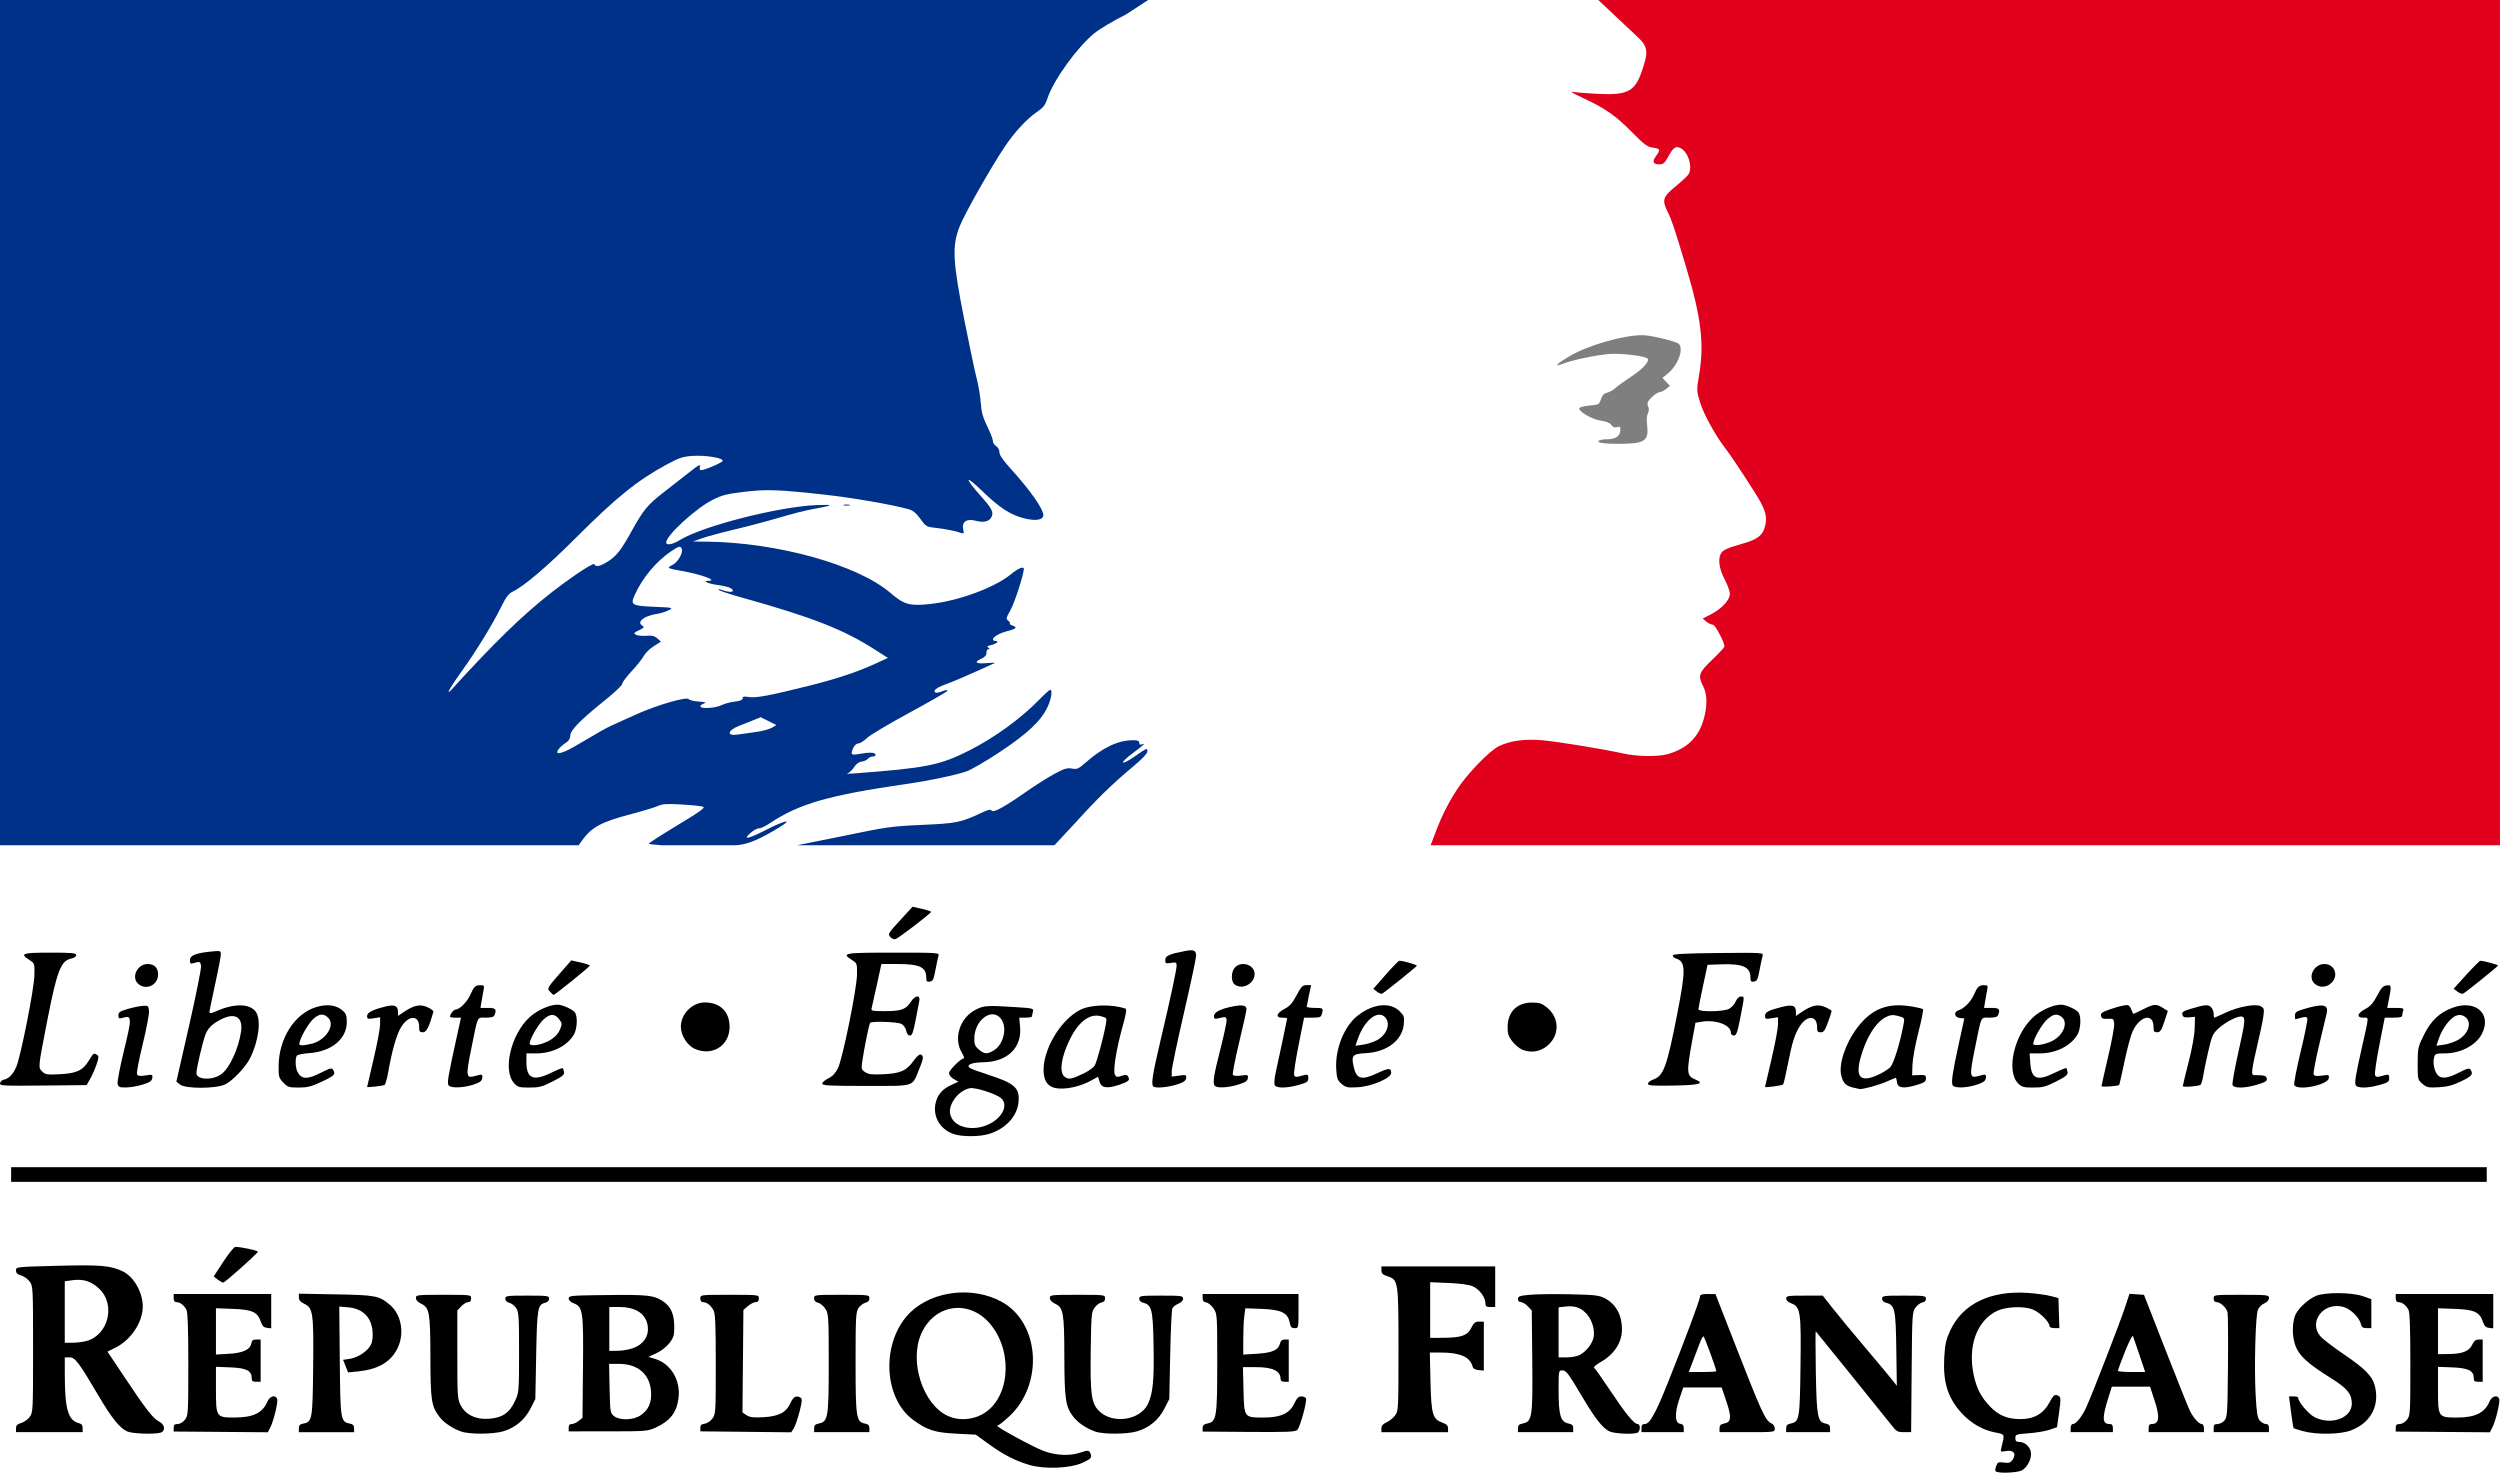
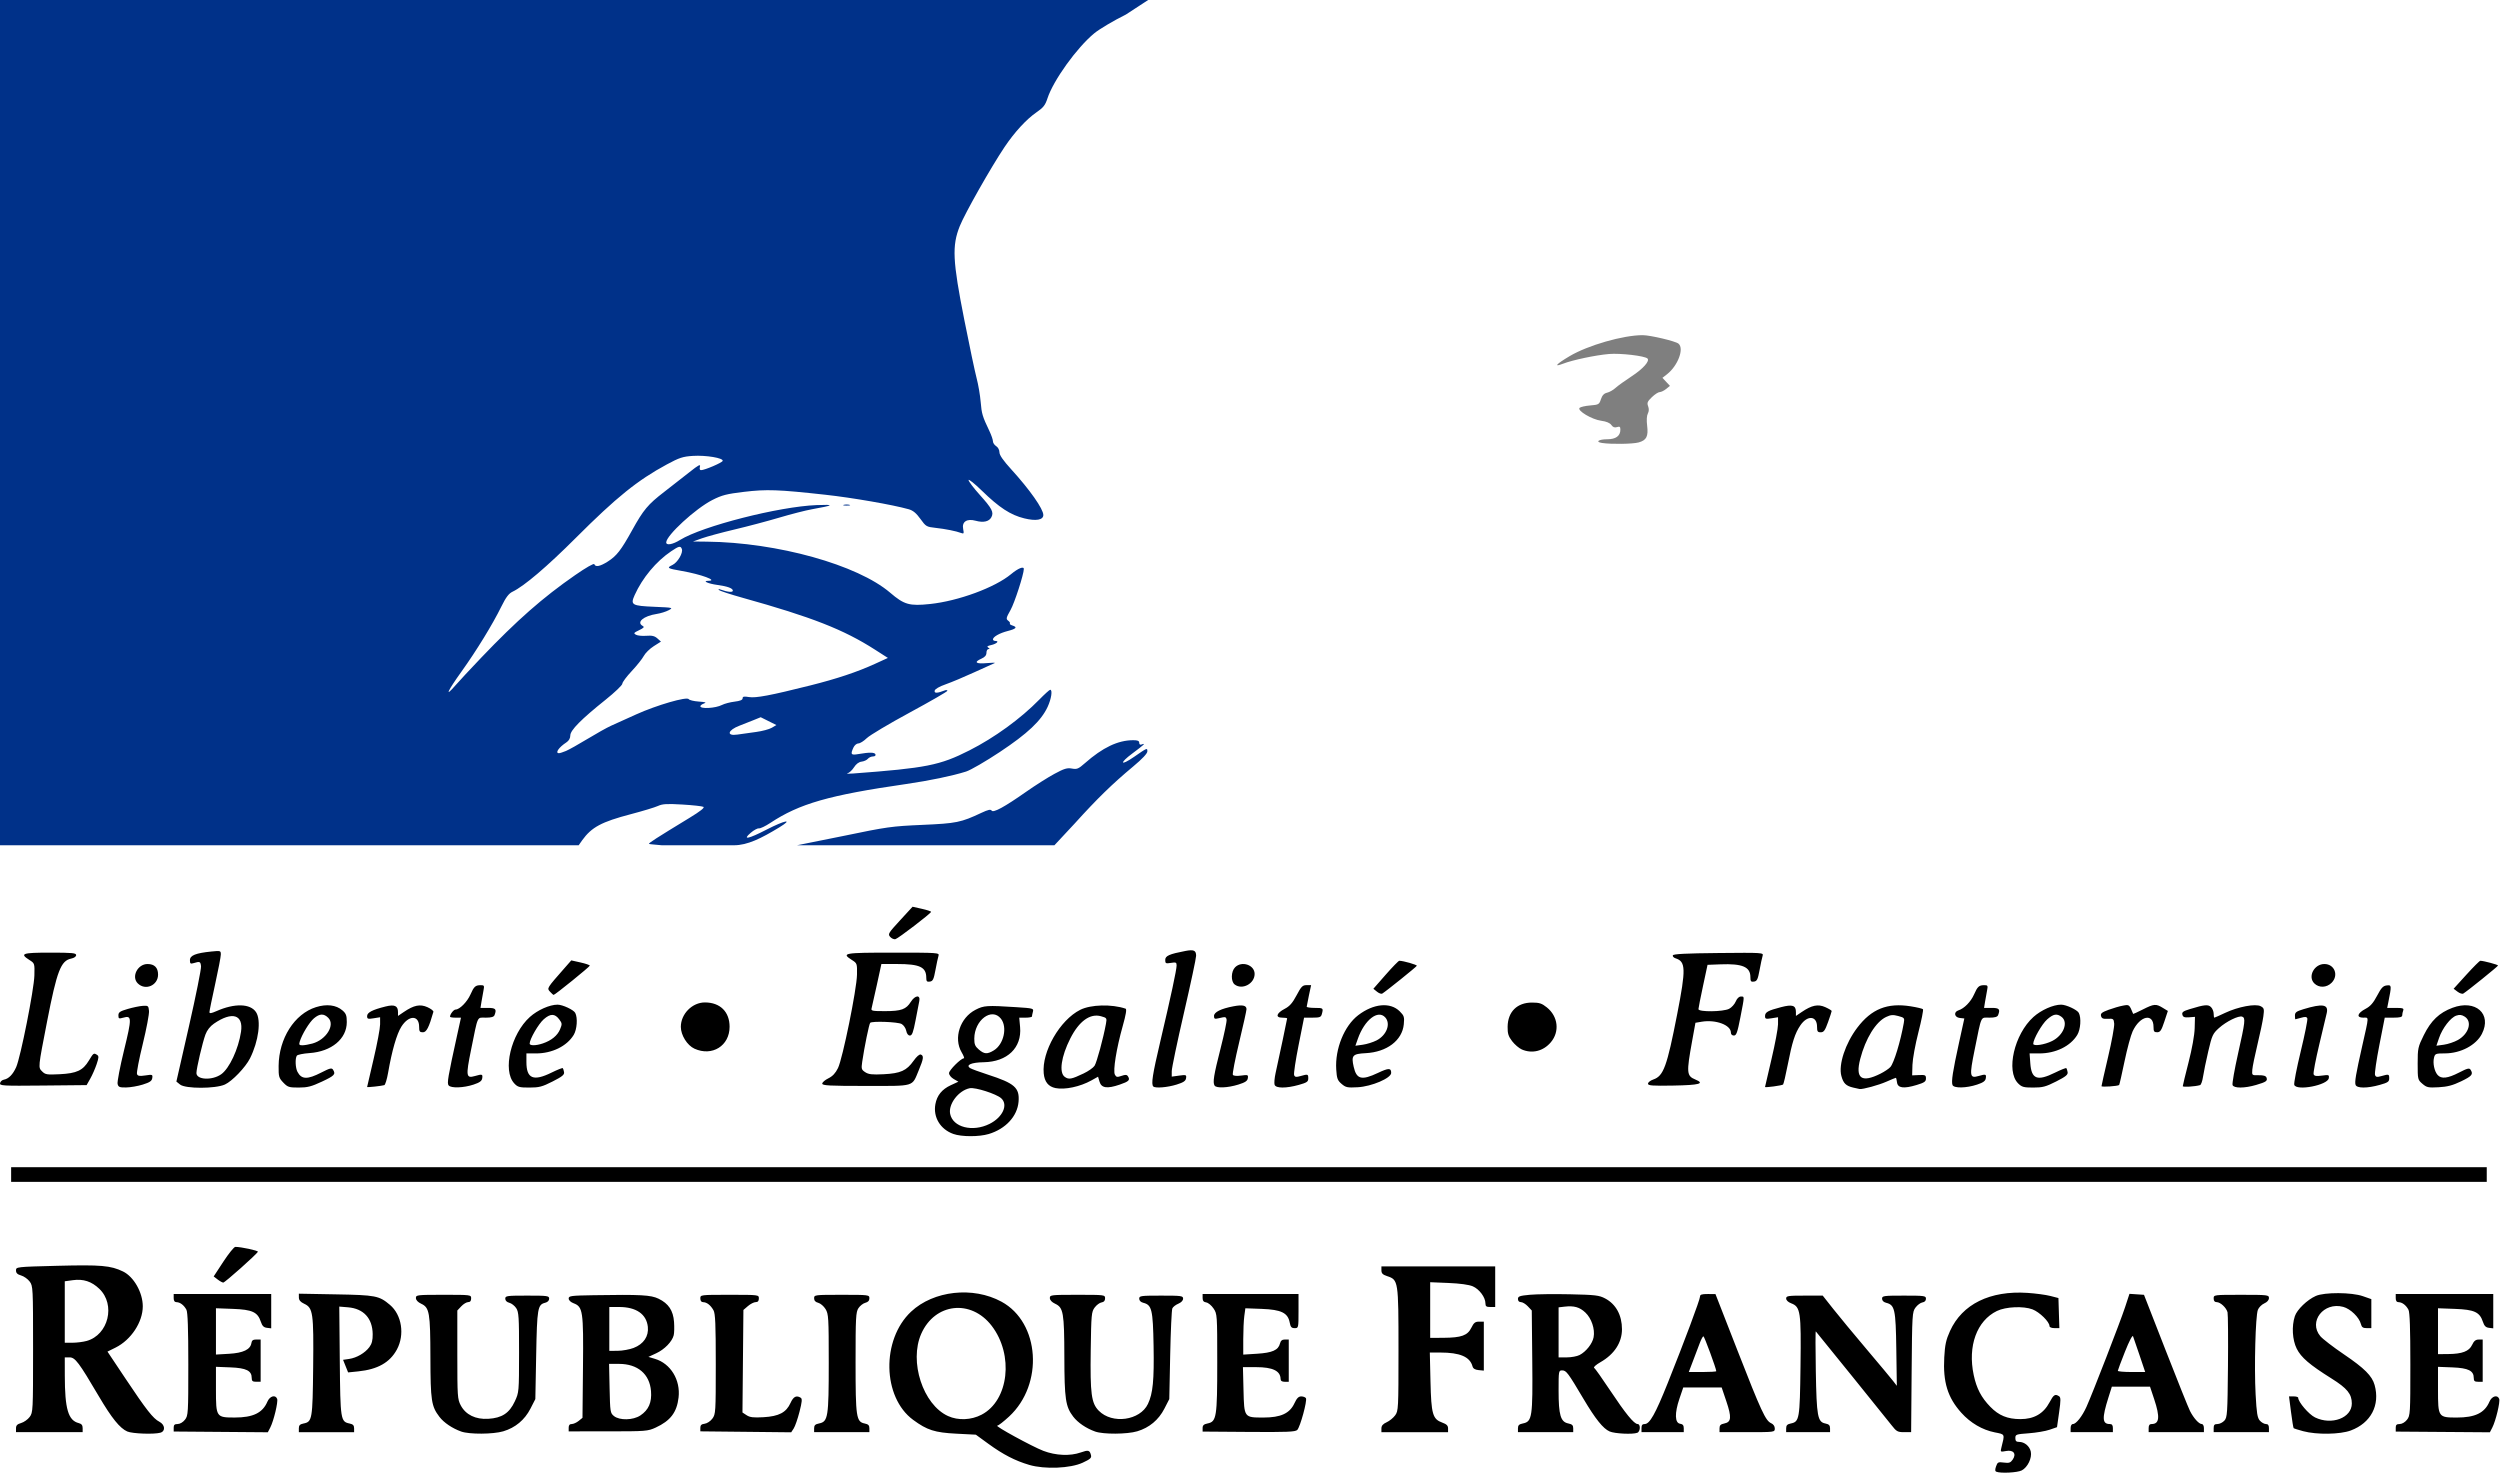
<svg xmlns="http://www.w3.org/2000/svg" height="906" width="1538">
  <path d="m1228.168 905.421c-.849-.346-.901-1.272-.188-3.318.903-2.591 1.32-2.793 4.791-2.327 3.149.422 4.075.12 5.391-1.758 2.53-3.612.577-6.217-4.013-5.356-3.521.661-3.576.621-2.898-2.081 2.154-8.583 2.359-8.11-4.06-9.383-7.641-1.515-14.952-5.795-20.568-12.041-8.432-9.379-11.356-18.866-10.516-34.117.428-7.769 1.09-10.798 3.54-16.201 7.497-16.534 24.622-24.966 47.638-23.455 4.983.327 11.311 1.176 14.061 1.886l5 1.291.287 9.25.288 9.25h-3.038c-1.792 0-3.038-.522-3.038-1.272 0-2.598-6.124-8.61-10.454-10.264-5.59-2.135-16.434-1.648-21.866.981-12.416 6.01-18.077 21.61-14.302 39.414 1.754 8.272 4.652 13.821 10.192 19.515 5.251 5.398 10.548 7.577 18.485 7.603 8.394.028 14.271-3.345 17.967-10.312 2.511-4.734 3.407-5.315 5.83-3.779 1.127.714 1.138 2.36.063 9.954l-1.288 9.098-4.563 1.577c-2.51.867-8.275 1.848-12.813 2.179-7.824.571-8.25.724-8.25 2.954 0 1.78.553 2.351 2.277 2.351 3.34 0 6.473 2.586 7.213 5.954.859 3.913-1.925 9.702-5.575 11.59-2.64 1.365-12.927 1.905-15.592.818zm-594.961-4.209c-8.657-2.552-16.123-6.402-25.103-12.945l-7.758-5.652-12-.615c-13.306-.682-17.955-2.168-26.562-8.486-18.961-13.918-19.649-49.337-1.294-66.576 13.818-12.978 38.127-15.659 55.625-6.136 23.622 12.857 26.13 50.785 4.672 70.652-3.33 3.083-6.591 5.607-7.247 5.609-2.044.007 21.457 12.862 28.328 15.496 7.592 2.91 16.462 3.299 22.96 1.007 4.727-1.668 5.535-1.468 6.328 1.565.463 1.772-.345 2.518-5.129 4.733-7.541 3.492-23.343 4.141-32.818 1.348zm-29.323-30.905c16.745-8.748 19.933-36.761 6.219-54.65-12.709-16.579-34.984-14.069-43.356 4.885-7.565 17.125 1.066 43.601 16.498 50.61 6.246 2.836 14.217 2.51 20.639-.845zm-525.538 10.364c-4.593-2.005-9.632-8.241-17.595-21.774-12.234-20.792-14.527-23.838-17.942-23.838h-2.963l.02 11.25c.037 20.533 2.101 27.56 8.575 29.184 1.732.435 2.405 1.298 2.405 3.085v2.481h-20.5-20.5v-2.355c0-1.784.764-2.574 3.148-3.258 1.732-.497 4.094-2.17 5.25-3.719 2.051-2.748 2.102-3.748 2.102-41.669 0-37.921-.05-38.921-2.102-41.668-1.156-1.548-3.518-3.221-5.25-3.718-2.301-.66-3.148-1.494-3.148-3.098 0-2.185.113-2.198 25.399-2.849 26.913-.693 32.844-.18 40.429 3.492 6.627 3.208 12.151 12.928 12.166 21.409.018 9.71-7.203 20.676-16.731 25.409l-4.988 2.478 11.024 16.522c12.969 19.437 17.042 24.63 20.873 26.611 3.577 1.85 3.921 5.885.577 6.78-4.022 1.078-17.172.586-20.25-.757zm-25.023-55.728c13.406-3.722 17.93-22.35 7.785-32.053-4.769-4.561-9.834-6.216-16.297-5.327l-4.965.683v18.906 18.906l4.75-.006c2.612-.003 6.54-.502 8.727-1.11zm230.405 55.735c-5.481-1.959-10.648-5.446-13.384-9.033-4.972-6.518-5.494-9.946-5.555-36.462-.064-27.716-.585-30.761-5.672-33.124-2.044-.95-3.236-2.234-3.249-3.5-.02-1.922.639-2 16.979-2 16.963 0 17.0.005 16.999 2.25-0 1.512-.599 2.25-1.826 2.25-1.004 0-2.917 1.161-4.25 2.58l-2.424 2.58v27.17c0 25.57.122 27.403 2.077 31.13 3.049 5.813 9.132 8.803 16.954 8.334 8.416-.504 12.969-3.489 16.329-10.706 2.579-5.538 2.602-5.812 2.621-30.132.017-21.778-.18-24.847-1.744-27.234-.969-1.48-2.882-2.971-4.25-3.315-1.553-.39-2.487-1.335-2.487-2.516 0-1.762.925-1.892 13.5-1.892s13.5.13 13.5 1.892c0 1.178-.932 2.126-2.471 2.512-4.605 1.156-4.973 3.299-5.518 32.172l-.511 27.075-3.01 5.882c-3.553 6.943-9.308 11.743-16.715 13.942-6.248 1.856-20.876 1.938-25.892.145zm390 0c-5.542-1.98-10.657-5.458-13.488-9.169-4.714-6.18-5.39-10.75-5.451-36.859-.064-27.146-.601-30.235-5.672-32.591-2.044-.95-3.236-2.234-3.249-3.5-.02-1.922.639-2 16.979-2 16.802 0 17.0.025 16.999 2.18-0 1.465-.706 2.285-2.15 2.5-1.182.176-3.095 1.589-4.25 3.141-1.968 2.644-2.121 4.291-2.43 26.206-.38 26.924.372 32.602 4.933 37.267 8.253 8.441 25.405 6.083 30.266-4.16 3.061-6.451 3.847-14.534 3.471-35.698-.399-22.409-1.068-25.202-6.353-26.529-1.553-.39-2.487-1.335-2.487-2.516 0-1.762.925-1.892 13.5-1.892 12.543 0 13.5.133 13.5 1.879 0 1.134-1.16 2.359-2.928 3.092-1.61.667-3.273 1.959-3.693 2.871-.421.912-1.016 13.843-1.322 28.735l-.556 27.076-3.01 5.881c-3.553 6.941-9.309 11.742-16.715 13.941-6.248 1.856-20.876 1.938-25.892.145zm316.53-.042c-3.997-1.74-8.752-7.666-16.108-20.077-9.5-16.028-10.579-17.474-13.055-17.488-2.214-.012-2.25.186-2.25 12.52 0 14.953 1.248 19.168 5.956 20.109 2.367.473 3.044 1.137 3.044 2.984v2.375h-17-17v-2.375c0-1.847.677-2.51 3.044-2.984 5.697-1.139 6.101-3.847 5.758-38.656l-.303-30.827-2.424-2.579c-1.333-1.418-3.246-2.579-4.25-2.579-1.132 0-1.826-.728-1.826-1.915 0-1.65 1.015-2.01 7.335-2.602 4.034-.378 15.172-.515 24.75-.305 15.572.342 17.856.614 21.581 2.579 6.617 3.491 10.334 10.297 10.334 18.924 0 8.195-4.698 15.393-13.227 20.264-2.723 1.555-4.482 3.117-3.909 3.471.573.354 4.992 6.593 9.82 13.864 9.478 14.274 14.746 20.72 16.932 20.72 1.928 0 1.757 4.643-.198 5.393-2.838 1.089-13.844.561-17.006-.816zm-18.482-47.042c3.975-2.055 7.878-6.999 8.611-10.906.941-5.017-1.267-11.635-5.083-15.233-3.534-3.333-6.947-4.288-12.854-3.599l-3.605.421v15.391 15.391h5.05c2.777 0 6.324-.659 7.881-1.464zm445.123 46.868c-2.996-.805-5.626-1.644-5.846-1.863-.22-.219-.951-4.706-1.625-9.97l-1.226-9.571h2.822c1.552 0 2.822.373 2.822.829 0 2.602 6.562 10.265 10.367 12.107 10.285 4.979 22.637.292 22.629-8.587-.01-5.826-2.835-9.309-12.47-15.349-13.52-8.475-18.74-12.95-21.436-18.375-2.688-5.409-3.168-13.826-1.14-19.974 1.339-4.058 7.622-10.117 12.91-12.452 5.324-2.351 21.988-2.275 28.89.131l5.25 1.83v8.92 8.92h-2.892c-2.245 0-3.031-.555-3.514-2.482-1.048-4.176-6.409-9.391-10.896-10.6-12.003-3.232-21.617 9.082-14.082 18.037 1.439 1.71 7.963 6.733 14.498 11.162 12.658 8.579 17.334 13.25 18.901 18.882 3.448 12.391-2.279 23.336-14.628 27.956-6.627 2.479-20.961 2.698-29.333.448zm-1310.054-2.1c0-1.773.56-2.304 2.427-2.304 1.431 0 3.278-1.081 4.5-2.635 1.997-2.539 2.073-3.782 2.073-34.066 0-21.978-.35-32.088-1.163-33.615-1.49-2.797-3.864-4.612-6.087-4.652-1.192-.022-1.75-.83-1.75-2.532v-2.5h30 30v10.566 10.566l-2.625-.316c-1.977-.238-2.903-1.157-3.75-3.723-1.971-5.971-5.263-7.493-17.166-7.933l-10.458-.387v14.242 14.242l8.043-.466c8.766-.507 13.181-2.636 13.776-6.642.236-1.586 1.023-2.149 3-2.148l2.68.001v12.999 12.999l-2.75-0c-2.218-0-2.75-.454-2.75-2.345 0-4.465-3.334-6.121-13.104-6.504l-8.896-.349v14.043c0 16.926.155 17.156 11.573 17.156 11.26 0 17.13-2.852 20.069-9.75 1.485-3.486 4.948-4.482 6.005-1.727.698 1.818-2.12 13.558-4.237 17.651l-1.498 2.897-28.956-.231-28.956-.231v-2.304zm77 .321c0-1.829.677-2.51 2.946-2.964 5.276-1.055 5.527-2.536 5.865-34.661.352-33.448-.075-36.461-5.539-39-2.279-1.059-3.235-2.19-3.25-3.845l-.022-2.345 22.75.415c24.598.448 26.605.837 33.272 6.447 7.327 6.165 9.226 18.427 4.266 27.541-4.326 7.949-11.806 12.17-23.73 13.392l-6.246.64-1.552-3.872-1.552-3.872 3.695-.541c4.695-.687 9.793-3.66 12.493-7.285 1.536-2.062 2.086-4.225 2.036-8-.13-9.737-5.603-15.692-15.151-16.484l-5.404-.448.312 33.379c.34 36.403.501 37.426 6.062 38.565 2.07.424 2.75 1.151 2.75 2.939v2.375h-17-17v-2.375zm166-.365c0-1.549.594-2.26 1.889-2.26 1.039 0 2.952-.86 4.25-1.91l2.361-1.91.303-30.995c.339-34.697-.045-37.317-5.785-39.483-1.801-.68-3.017-1.857-3.017-2.92 0-1.619 1.386-1.803 15.25-2.031 29.183-.478 35.29-.151 40.037 2.147 6.152 2.978 9.027 7.29 9.534 14.301.228 3.151.137 6.836-.203 8.189-.985 3.925-5.646 8.719-10.8 11.106l-4.764 2.207 4.035 1.209c9.641 2.889 15.788 12.97 14.514 23.805-1.075 9.145-4.999 14.288-14.104 18.483-4.782 2.203-6.059 2.304-29.25 2.313l-24.25.01v-2.26zm44.102-7.53c5.097-3.405 7.12-8.041 6.552-15.016-.854-10.492-8.183-16.715-19.686-16.715h-6.112l.322 15.091c.309 14.465.42 15.17 2.683 17 3.454 2.793 11.798 2.608 16.241-.361zm-4.13-41.553c6.139-2.353 9.37-7.159 8.732-12.99-.858-7.834-7.171-12.188-17.672-12.188h-6.032v13.5 13.5l5.25-.054c2.888-.03 7.263-.826 9.723-1.768zm41.028 49.139c-0-1.616.689-2.266 2.651-2.5 1.49-.178 3.57-1.553 4.75-3.14 2.025-2.724 2.099-3.905 2.099-33.5 0-24.586-.281-31.173-1.413-33.177-1.766-3.124-4.066-4.927-6.337-4.968-1.139-.021-1.75-.818-1.75-2.282 0-2.25 0-2.25 18-2.25s18 0 18 2.25c0 1.562-.595 2.25-1.944 2.25-1.069 0-3.207 1.086-4.75 2.412l-2.806 2.412-.29 31.538-.29 31.538 2.559 1.677c2.026 1.327 4.191 1.582 10.391 1.223 9.516-.551 13.972-2.906 16.623-8.784 1.764-3.911 3.63-4.861 6.265-3.188.989.628.828 2.476-.757 8.67-1.107 4.33-2.709 8.934-3.559 10.231l-1.546 2.359-27.947-.295-27.947-.295zm70.0.309c0-1.847.677-2.51 3.044-2.984 5.522-1.104 5.956-3.832 5.952-37.359-.003-27.843-.132-29.992-1.969-33.005-1.081-1.773-3.104-3.509-4.496-3.858-1.722-.432-2.531-1.319-2.531-2.777 0-2.105.292-2.142 17-2.142s17 .037 17 2.142c0 1.447-.806 2.344-2.487 2.766-1.368.343-3.281 1.834-4.25 3.313-1.586 2.42-1.763 5.744-1.763 33.234 0 33.953.407 36.676 5.644 37.724 2.18.436 2.856 1.134 2.856 2.946v2.375h-17-17zm239-.181c0-1.645.762-2.346 3.044-2.803 5.523-1.105 5.956-3.824 5.956-37.461 0-29.466-.032-29.932-2.284-33.282-1.256-1.869-3.281-3.542-4.5-3.717-1.592-.23-2.216-1.004-2.216-2.75v-2.43h29.5 29.5v10.5c0 10.403-.022 10.5-2.389 10.5-1.933 0-2.513-.66-3.038-3.459-1.115-5.944-5.2-7.94-17.155-8.383l-10.117-.375-.651 4.747c-.358 2.611-.651 9.023-.651 14.249v9.501l8.507-.531c9.366-.584 13.073-2.233 14.085-6.264.447-1.782 1.302-2.487 3.016-2.487h2.392v13 13h-2.5c-1.702 0-2.51-.558-2.532-1.75-.09-4.95-4.849-7.25-14.998-7.25h-8.162l.346 14.082c.419 17.058.317 16.918 12.325 16.918 10.598 0 16.11-2.539 18.995-8.75 1.453-3.128 2.559-4.25 4.191-4.25 1.219 0 2.521.492 2.893 1.094.911 1.475-3.524 17.73-5.331 19.537-1.192 1.192-6.27 1.401-29.832 1.222l-28.395-.215zm110 .236c0-1.64.932-2.739 3.179-3.75 1.748-.787 4.111-2.701 5.25-4.254 2.009-2.738 2.071-3.966 2.071-40.5 0-42.381-.079-42.892-6.983-45.17-2.736-.903-3.517-1.699-3.517-3.583v-2.422h35 35v12.5 12.5h-3c-2.443 0-3.001-.417-3.004-2.25-.006-3.68-3.772-8.755-7.768-10.47-2.365-1.015-7.842-1.77-14.978-2.066l-11.25-.466v17.126 17.126l8.25-.056c10.996-.075 14.759-1.44 17.082-6.194 1.494-3.058 2.371-3.75 4.75-3.75h2.918v15.063 15.063l-3.211-.313c-2.205-.215-3.38-.94-3.75-2.313-1.586-5.882-7.706-8.5-19.869-8.5h-6.394l.407 17.75c.465 20.257 1.317 23.217 7.306 25.383 2.627.95 3.51 1.847 3.51 3.568v2.299h-20.5-20.5v-2.32zm160-.18c0-1.827.534-2.5 1.986-2.5 3.064 0 6.564-6.232 14.17-25.234 10.185-25.445 19.844-51.318 19.844-53.156 0-1.257 1.042-1.606 4.75-1.59l4.75.02 13.488 34.571c14.647 37.541 17.347 43.377 20.762 44.875 1.38.605 2.25 1.862 2.25 3.25 0 2.262-.01 2.263-17 2.263h-17v-2.375c0-1.834.677-2.51 2.973-2.97 4.298-.86 4.557-3.768 1.216-13.655l-2.872-8.5h-11.816-11.816l-2.375 7c-2.993 8.82-2.819 14.857.44 15.32 1.629.231 2.25.991 2.25 2.75v2.43h-13-13v-2.5zm46-35.016c0-1.521-7.346-21.484-7.906-21.484-.365 0-1.384 1.913-2.265 4.25-.881 2.337-2.758 7.287-4.171 11l-2.568 6.75h8.455c4.65 0 8.455-.232 8.455-.516zm43 35.141c0-1.788.68-2.514 2.75-2.939 5.41-1.109 5.653-2.517 6.073-35.219.434-33.736.01-36.573-5.805-38.767-1.801-.68-3.018-1.857-3.018-2.92 0-1.602 1.128-1.781 11.25-1.779l11.25.002 6.5 8.227c3.575 4.525 12.8 15.67 20.5 24.768s15.032 17.883 16.293 19.521l2.293 2.98-.324-22.591c-.353-24.616-.912-27.156-6.275-28.502-1.553-.39-2.487-1.335-2.487-2.516 0-1.762.925-1.892 13.5-1.892 12.671 0 13.5.119 13.5 1.93 0 1.209-.803 2.05-2.15 2.25-1.182.176-3.095 1.589-4.25 3.141-2.031 2.728-2.11 4.044-2.407 39.75l-.306 36.928h-4.36c-3.944 0-4.675-.406-7.666-4.25-2.644-3.399-45.008-55.87-46.627-57.75-.237-.275-.234 10.75.01 24.5.487 27.882 1.096 31.218 5.872 32.173 2.209.442 2.885 1.134 2.885 2.952v2.375h-13.5-13.5v-2.375zm175-.125c0-1.486.573-2.5 1.411-2.5 1.976 0 5.683-4.692 8.33-10.545 3.681-8.139 20.795-52.314 23.731-61.256l2.726-8.301 4.47.301 4.47.301 13.267 34c7.297 18.7 14.068 35.575 15.048 37.5 2.236 4.394 5.49 8 7.221 8 .747 0 1.326 1.091 1.326 2.5v2.5h-17-17v-2.5c0-1.741.547-2.5 1.8-2.5 4.84 0 5.288-4.226 1.618-15.247l-2.582-7.753h-11.736-11.736l-2.128 6.75c-4.02 12.75-3.829 16.25.886 16.25 1.336 0 1.878.721 1.878 2.5v2.5h-13-13zm42.43-44.75c-1.891-5.638-3.705-10.925-4.033-11.75-.355-.896-2.355 2.929-4.966 9.5-2.404 6.05-4.384 11.338-4.401 11.75-.017.412 3.764.75 8.403.75h8.434zm45.57 44.75c0-1.956.51-2.5 2.345-2.5 1.29 0 3.202-.947 4.25-2.103 1.773-1.958 1.925-4.257 2.199-33.25.162-17.131.044-32.147-.262-33.369-.713-2.849-4.383-6.278-6.72-6.278-1.212 0-1.812-.745-1.812-2.25-0-2.245.037-2.25 16.999-2.25 16.35 0 17.0.077 17 2.006 0 1.251-1.089 2.488-2.893 3.287-1.592.705-3.358 2.502-3.926 3.994-1.457 3.832-2.286 35.037-1.379 51.894.633 11.758 1.083 14.535 2.636 16.25 1.03 1.138 2.703 2.069 3.717 2.069 1.301 0 1.845.737 1.845 2.5v2.5h-17-17zm112-.18c0-1.79.555-2.32 2.427-2.32 1.431 0 3.278-1.081 4.5-2.635 1.997-2.539 2.073-3.782 2.073-34.066 0-21.978-.35-32.088-1.163-33.615-1.49-2.797-3.864-4.612-6.087-4.652-1.192-.022-1.75-.83-1.75-2.532v-2.5h30 30v10.566 10.566l-2.625-.316c-1.978-.238-2.903-1.157-3.75-3.723-1.971-5.971-5.263-7.493-17.166-7.933l-10.458-.387v14.113 14.113l6.25-.056c8.676-.078 12.907-1.705 14.75-5.672 1.099-2.364 2.169-3.234 4-3.249l2.5-.02v12.999 12.999l-2.75-0c-2.218-0-2.75-.454-2.75-2.345 0-4.465-3.334-6.121-13.104-6.504l-8.896-.349v14.043c0 16.926.155 17.156 11.573 17.156 11.26 0 17.13-2.852 20.069-9.75 1.485-3.486 4.948-4.482 6.005-1.727.698 1.818-2.12 13.558-4.237 17.651l-1.498 2.897-28.956-.215-28.956-.215v-2.32zm-1339.944-91.243-2.444-1.878 5.944-9.084c3.269-4.996 6.582-9.091 7.362-9.099 3.381-.037 14.148 2.276 13.878 2.982-.537 1.406-20.274 18.991-21.296 18.974-.55-.009-2.1-.862-3.444-1.895zm-127.056-69.077h1523v9h-1523v-9zm579.637-20.465c-8-2.852-12.498-10.308-11.041-18.3.982-5.386 4.031-9.154 9.428-11.655l4.723-2.188-2.874-1.649c-1.633-.937-2.874-2.499-2.874-3.618 0-1.809 7.332-9.124 9.146-9.124.432 0-.195-1.664-1.395-3.697-5.121-8.679-1.024-21.228 8.537-26.148 5.176-2.664 6.924-2.777 25.048-1.616 10.426.668 10.814.775 10.264 2.828-.315 1.173-.579 2.471-.586 2.883-.008.412-1.771.75-3.919.75h-3.905l.527 5.814c1.15 12.684-7.871 21.371-22.434 21.604-7.565.121-11.226 1.725-8.275 3.626.82.528 5.704 2.324 10.853 3.99 16.556 5.358 19.615 8.054 18.909 16.664-.733 8.942-7.926 16.739-18.332 19.871-5.959 1.793-16.723 1.777-21.801-.033zm22.266-6.174c8.118-4.045 11.635-11.754 7.196-15.772-2.991-2.707-15.981-6.862-19.348-6.189-6.853 1.371-13.255 9.726-12.074 15.758 1.624 8.29 13.788 11.405 24.226 6.203zm2.677-45.247c6.095-3.717 8.449-14.265 4.347-19.479-5.611-7.133-16.29.817-16.389 12.202-.031 3.538.479 4.781 2.768 6.75 3.374 2.902 5.21 3.006 9.274.528zm37.92 23.205c-4.393-.898-6.747-3.83-7.246-9.028-1.279-13.31 9.919-32.817 22.451-39.11 6.514-3.271 19.363-3.601 27.923-.717.768.259.2 3.677-1.779 10.708-3.871 13.751-6.087 27.515-4.814 29.894.835 1.56 1.428 1.669 4.078.745 2.447-.853 3.286-.789 3.978.304 1.439 2.275.565 3.141-5.149 5.095-7.682 2.627-11.199 2.115-12.353-1.799l-.912-3.089-4.095 2.288c-6.912 3.863-16.361 5.878-22.082 4.709zm17.287-8.991c2.908-1.381 5.941-3.509 6.739-4.728 1.335-2.038 5.409-17.039 6.999-25.776.652-3.58.572-3.703-3.064-4.707-6.716-1.855-13.471 3.043-18.852 13.67-5.645 11.148-7.068 21.078-3.39 23.654 2.497 1.749 4.027 1.47 11.568-2.113zm473.469 8.697c-4.487-1.065-6.071-2.623-7.297-7.178-1.86-6.908 2.444-19.975 9.764-29.641 8.765-11.575 18.507-15.482 32.892-13.191 3.787.603 7.184 1.409 7.548 1.791.364.382-.9 6.769-2.808 14.194-1.908 7.425-3.556 16.425-3.662 20l-.192 6.5 4.25-.189c3.813-.17 4.25.045 4.25 2.092 0 1.909-.94 2.566-5.77 4.028-7.947 2.406-11.636 1.892-12.047-1.68-.174-1.512-.499-2.75-.722-2.75s-2.838 1.076-5.811 2.391c-4.784 2.116-14.533 4.787-16.45 4.507-.385-.056-2.16-.449-3.945-.872zm16.744-8.56c2.475-1.237 5.23-3.085 6.122-4.107 2.213-2.535 6.185-15.587 8.24-27.078.548-3.063.383-3.272-3.404-4.292-3.24-.873-4.631-.763-7.479.588-6.348 3.012-12.648 13.232-15.915 25.817-3.129 12.054.772 14.899 12.436 9.071zm-1084.504 6.285c-.298-1.238 1.485-10.539 3.961-20.671 4.883-19.976 4.842-21.599-.51-20.064-2.647.759-2.948.613-2.948-1.426 0-1.904.93-2.543 5.75-3.951 3.163-.923 7.325-1.782 9.25-1.908 3.295-.216 3.519-.033 3.821 3.125.177 1.845-1.548 10.985-3.833 20.312-2.285 9.327-3.887 17.655-3.56 18.508.474 1.234 1.524 1.41 5.162.864 4.352-.653 4.552-.577 4.238 1.607-.259 1.807-1.493 2.656-5.829 4.012-3.025.946-7.629 1.748-10.231 1.781-4.104.053-4.803-.237-5.273-2.189zm38.445.404-2.28-1.846 7.747-34.035c4.261-18.719 7.6-35.326 7.419-36.904-.336-2.942-.698-3.094-4.578-1.917-1.919.582-2.25.311-2.25-1.838 0-2.913 3.512-4.32 13.25-5.308 5.579-.566 5.75-.512 5.75 1.839 0 1.333-1.575 9.56-3.5 18.284-1.925 8.723-3.5 16.445-3.5 17.159 0 .97 1.099.813 4.341-.621 11.137-4.926 20.845-4.666 24.33.653 3.263 4.98 1.574 17.868-3.727 28.432-2.758 5.497-10.965 14.052-15.422 16.077-5.855 2.66-24.305 2.676-27.58.025zm25.305-6.341c5.014-3.548 10.603-15.539 12.179-26.129 1.579-10.61-5.433-12.726-16.634-5.02-2.366 1.628-4.264 4.051-5.244 6.694-1.813 4.892-5.548 20.856-5.548 23.714 0 4.208 9.683 4.679 15.246.742zm38.191 5.121c-2.709-2.828-2.932-3.625-2.876-10.25.144-16.88 9.74-31.988 22.96-36.146 6.596-2.075 12.398-1.371 16.287 1.974 2.243 1.929 2.692 3.135 2.692 7.225 0 10.295-9.389 18.104-22.9 19.048-3.905.273-7.43.995-7.834 1.606-1.126 1.701-.902 7.482.384 9.926 2.495 4.741 6.075 4.852 14.649.455 5.342-2.739 6.441-3.005 7.235-1.75 1.767 2.795.949 3.673-6.828 7.322-6.476 3.039-8.897 3.658-14.313 3.658-5.969 0-6.766-.258-9.456-3.067zm17.907-24.012c8.507-2.362 14.119-11.457 9.76-15.817-2.749-2.749-5.291-2.659-8.823.313-2.813 2.367-7.384 9.868-8.735 14.333-.569 1.883-.302 2.249 1.637 2.244 1.275-.003 4.047-.486 6.162-1.073zm33.656 26.738c0-.166 1.797-7.92 3.994-17.231s3.997-18.898 4-21.306l.006-4.378-4 .64c-3.546.567-4 .413-4-1.359 0-2.193 3.233-3.873 11.35-5.896 5.553-1.384 7.65-.435 7.65 3.463v2.347l3.549-2.409c6.243-4.236 10.056-5.013 14.587-2.97 2.17.979 3.808 2.265 3.639 2.859-2.715 9.571-4.26 12.58-6.457 12.58-1.966 0-2.317-.512-2.317-3.378 0-7.275-6.329-7.327-10.919-.09-2.86 4.51-5.817 14.765-8.164 28.317-.7 4.042-1.756 7.492-2.345 7.665-1.76.518-10.572 1.472-10.572 1.145zm50.162-.964c-1.104-1.33-.498-4.924 5.22-30.946l2.362-10.75h-3.372c-1.855 0-3.372-.255-3.372-.566 0-1.564 2.239-4.434 3.458-4.434 2.438 0 7.12-4.735 9.084-9.187 2.196-4.977 3.069-5.776 6.333-5.797 2.148-.014 2.313.295 1.723 3.235-.358 1.788-.922 4.938-1.253 7l-.601 3.75h4.628c4.727 0 5.423.765 4.021 4.418-.436 1.137-1.951 1.582-5.392 1.582-5.559 0-4.646-1.999-9.082 19.899-3.258 16.087-3.038 17.569 2.376 16.016 4.519-1.296 4.882-1.189 4.524 1.335-.242 1.707-1.527 2.653-5.32 3.92-6.122 2.045-13.857 2.31-15.338.526zm40.337-1.291c-7.318-7.897-2.023-30.354 9.629-40.83 4.754-4.274 12.176-7.575 17.034-7.575 3.075 0 9.849 3.151 10.868 5.055 1.612 3.012 1.11 10.206-.948 13.58-4.216 6.915-13.305 11.366-23.207 11.366h-5.874v5.277c0 10.245 4.257 12.042 15.449 6.524 3.568-1.759 6.683-2.997 6.924-2.75.24.247.592 1.349.782 2.449.277 1.605-1.113 2.74-7.042 5.75-6.42 3.259-8.291 3.75-14.298 3.75-6.155 0-7.174-.284-9.316-2.595zm17.602-24.558c5.284-1.792 8.99-4.819 10.591-8.652 1.347-3.224 1.31-3.717-.463-6.101-2.748-3.696-5.447-3.719-9.589-.082-3.195 2.806-8.64 12.211-8.64 14.926 0 1.395 3.847 1.352 8.101-.091zm375.566 26.486c-1.412-1.412-.496-7.313 4.301-27.711 6.526-27.749 10.033-44.087 10.033-46.736 0-1.896-.41-2.081-3.5-1.58-3.185.517-3.5.352-3.5-1.831 0-2.502 2.495-3.609 12.432-5.518 5.132-.986 6.568-.335 6.568 2.974 0 1.495-3.372 17.309-7.493 35.143-4.121 17.834-7.496 33.949-7.5 35.811l-.007 3.386 4.568-.626c4.295-.589 4.549-.494 4.25 1.583-.246 1.708-1.566 2.599-5.818 3.929-5.618 1.757-13.135 2.374-14.333 1.176zm37.697-.555c-1.227-1.985-.525-6.316 3.733-23.037 2.218-8.708 3.864-16.6 3.659-17.537-.395-1.799-.645-1.839-5.005-.813-2.323.547-2.75.326-2.75-1.423 0-2.384 4.268-4.502 12.045-5.977 5.555-1.054 7.955-.514 7.955 1.788 0 .861-2.037 10.061-4.528 20.444s-4.231 19.358-3.868 19.945c.404.653 2.38.831 5.096.459 4.154-.569 4.416-.468 4.118 1.601-.246 1.708-1.566 2.599-5.818 3.929-6.508 2.036-13.577 2.336-14.637.621zm36.934-.446c-.352-.917-.084-4.18.596-7.25 2.231-10.079 7.107-33.146 7.107-33.619 0-.255-1.383-.463-3.073-.463-4.341 0-3.531-2.795 1.574-5.433 3.039-1.571 4.792-3.567 7.304-8.317 2.86-5.408 3.685-6.25 6.126-6.25h2.821l-1.341 6.25c-.738 3.438-1.357 6.588-1.376 7-.019.412 2.215.75 4.965.75 5.224 0 5.347.105 4.37 3.75-.527 1.966-1.257 2.25-5.778 2.25h-5.175l-3.363 16.876c-1.85 9.282-3.092 17.582-2.761 18.445.487 1.268 1.234 1.388 3.898.624 4.583-1.314 4.809-1.247 4.809 1.423 0 2.032-.825 2.6-5.816 4-7.748 2.174-14.045 2.159-14.887-.036zm41.181-.597c-2.489-2.141-2.921-3.316-3.278-8.917-.801-12.586 4.96-26.796 13.514-33.327 9.445-7.212 19.761-8.169 25.559-2.372 2.689 2.689 2.927 3.448 2.493 7.966-.952 9.905-10.445 17.1-23.434 17.76-8.123.413-8.978 1.389-7.385 8.433 1.735 7.668 4.886 8.455 14.896 3.719 6.63-3.137 8.157-3.135 8.157.01 0 3.196-12.002 8.33-20.577 8.803-6.382.352-7.359.148-9.944-2.076zm21.504-26.726c6.236-3.181 8.912-10.258 5.362-14.18-4.467-4.936-12.737 1.529-16.844 13.167l-1.509 4.277 4.507-.618c2.479-.34 6.296-1.531 8.483-2.646zm239.017 28.622c0-.151 1.797-7.892 3.994-17.203s3.997-18.898 4-21.306l.01-4.378-4 .64c-3.533.565-4 .409-4-1.337 0-2.428 1.76-3.412 9.861-5.511 7.039-1.824 9.139-1.122 9.139 3.056v2.347l3.549-2.409c6.224-4.224 10.059-5.012 14.546-2.988 2.148.968 3.905 2.03 3.905 2.359 0.0.329-1.008 3.411-2.241 6.848-1.851 5.161-2.635 6.25-4.5 6.25-1.899 0-2.259-.538-2.259-3.378 0-6.835-5.877-7.345-10.264-.891-3.337 4.908-5.044 10.235-7.779 24.268-1.233 6.325-2.515 11.78-2.849 12.121-.6.613-11.108 2.042-11.108 1.51zm115.337-1.196c-.82-2.138.127-8.297 3.989-25.936l3.284-15-2.805-.313c-3.356-.375-3.922-3.697-.8-4.688 3.515-1.116 7.575-5.239 9.537-9.686 2.196-4.977 3.069-5.776 6.333-5.797 2.148-.014 2.313.295 1.723 3.235-.358 1.788-.922 4.938-1.253 7l-.601 3.75h4.628c4.727 0 5.423.765 4.021 4.418-.436 1.137-1.951 1.582-5.392 1.582-5.559 0-4.646-1.999-9.082 19.899-3.258 16.087-3.038 17.569 2.376 16.016 4.519-1.296 4.882-1.189 4.524 1.335-.242 1.707-1.527 2.653-5.32 3.92-6.657 2.223-14.36 2.358-15.163.266zm40.347-1.024c-7.581-7.581-2.34-30.242 9.443-40.837 4.754-4.274 12.177-7.575 17.034-7.575 3.075 0 9.849 3.151 10.868 5.055 1.612 3.012 1.11 10.206-.948 13.58-4.236 6.947-13.305 11.366-23.327 11.366h-5.995l.444 6.134c.705 9.742 4.284 11.072 15.246 5.667 3.568-1.759 6.684-2.997 6.924-2.75.24.247.592 1.349.782 2.449.277 1.605-1.113 2.74-7.042 5.75-6.362 3.23-8.32 3.75-14.114 3.75-5.903 0-7.044-.317-9.315-2.588zm20.964-26.062c6.995-3.476 10.129-11.537 5.769-14.836-2.896-2.191-4.996-1.822-8.841 1.554-3.217 2.825-8.575 12.198-8.575 15.002 0 1.655 6.911.635 11.648-1.72zm30.352 27.79c0-.421 1.826-8.531 4.058-18.021 2.232-9.491 3.92-18.687 3.75-20.437-.289-2.982-.537-3.168-3.953-2.974-2.857.163-3.753-.208-4.148-1.716-.409-1.566.457-2.278 4.644-3.824 2.831-1.045 6.835-2.205 8.898-2.579 3.877-.703 3.812-.756 6.238 5.114.046.112 2.718-1.126 5.938-2.75 6.891-3.476 8.046-3.572 12.235-1.017l3.163 1.928-2.163 6.544c-1.804 5.46-2.535 6.548-4.413 6.568-1.884.02-2.25-.513-2.25-3.276 0-8.714-8.293-6.99-12.832 2.667-1.141 2.426-3.4 10.791-5.02 18.589-1.621 7.798-3.104 14.309-3.297 14.471-.88.737-10.85 1.393-10.85.714zm50 .004c0-.45 1.605-7.079 3.568-14.731 2.143-8.357 3.641-16.708 3.75-20.913l.182-7-3.626.278c-2.85.218-3.732-.126-4.119-1.609-.403-1.542.442-2.171 4.626-3.446 9.091-2.769 11.233-2.967 12.996-1.205.893.893 1.624 2.717 1.624 4.052 0 1.336.185 2.429.41 2.429s3.195-1.317 6.599-2.927c8.06-3.812 18.743-5.811 21.931-4.105 2.081 1.114 2.23 1.689 1.622 6.272-.368 2.775-1.986 10.494-3.596 17.153-1.61 6.659-3.048 13.682-3.197 15.607-.27 3.5-.27 3.5 3.937 3.417 2.875-.057 4.389.392 4.783 1.417.793 2.066-.152 2.739-6.421 4.575-7.112 2.083-13.659 2.099-14.451.036-.328-.855 1.199-9.572 3.393-19.371 4.4-19.647 4.652-21.883 2.562-22.685-2.157-.828-9.808 2.925-14.374 7.049-3.758 3.395-4.239 4.45-6.546 14.363-1.37 5.884-2.808 12.872-3.197 15.528-.389 2.656-1.213 4.981-1.831 5.165-3.033.905-10.624 1.369-10.624.649zm68.587-.779c-.345-.899 1.44-10.163 3.967-20.586 2.527-10.423 4.36-19.563 4.073-20.31-.4-1.041-1.293-1.138-3.817-.414-1.813.52-3.411.945-3.552.945s-.257-1.043-.257-2.317c0-1.927.884-2.585 5.25-3.905 11.848-3.583 15.508-2.975 14.312 2.377-.288 1.29-2.349 9.966-4.58 19.279-2.231 9.313-3.805 17.586-3.499 18.383.425 1.108 1.631 1.303 5.105.827 4.274-.586 4.529-.49 4.23 1.585-.616 4.275-19.748 8.002-21.232 4.137zm37.728.013c-.667-1.738.143-6.513 4.051-23.878 4.321-19.2 4.259-17.5.64-17.5-4.397 0-3.665-2.759 1.442-5.433 2.938-1.539 4.75-3.599 7.095-8.067 2.561-4.879 3.671-6.062 5.944-6.33 3.035-.358 3.057-.104.915 10.58l-.652 3.25h5.232c4.36 0 5.131.264 4.625 1.582-.334.87-.607 2.22-.607 3 0 1.048-1.402 1.418-5.375 1.418h-5.375l-3.302 16.818c-1.816 9.25-3.021 17.55-2.678 18.445.511 1.331 1.224 1.455 3.92.682 4.583-1.314 4.809-1.247 4.809 1.423 0 2.032-.825 2.6-5.816 4-7.67 2.152-14.046 2.156-14.87.01zm41.108-.693c-2.864-2.465-2.923-2.716-2.923-12.405 0-9.425.177-10.247 3.778-17.531 4.418-8.935 9.487-13.77 17.636-16.819 14.195-5.311 24.39 3.711 18.108 16.025-3.552 6.962-13.026 11.988-22.664 12.022-5.789.021-6.179.173-6.801 2.65-.836 3.331.209 8.354 2.209 10.622 2.274 2.578 6.184 2.146 13.16-1.451 5.202-2.683 6.356-2.966 7.125-1.75 1.771 2.8.893 3.876-5.801 7.111-5.154 2.49-8.424 3.354-13.827 3.652-6.417.354-7.35.155-10-2.126zm21.781-26.92c6.757-3.798 9.012-11.267 4.328-14.336-1.847-1.21-3.168-1.385-5.25-.695-3.526 1.169-8.563 7.707-10.645 13.817l-1.607 4.716 4.59-.629c2.525-.346 6.387-1.639 8.583-2.873zm-1512.019 26.512c.186-.965 1.233-1.919 2.326-2.12 2.969-.545 5.564-3.178 7.59-7.704 2.688-6.003 10.981-47.753 11.205-56.408.191-7.382.162-7.474-3.018-9.5-6.205-3.953-4.547-4.546 12.711-4.546 13.672 0 16 .222 16 1.525 0 .898-1.246 1.774-3.031 2.131-6.377 1.275-8.798 7.571-14.819 38.541-5.627 28.942-5.571 28.382-3.044 30.91 1.92 1.92 2.965 2.085 10.76 1.693 10.485-.528 14.272-2.292 17.934-8.355 2.885-4.776 3-4.856 5.068-3.546 1.148.727 1.105 1.654-.266 5.735-.899 2.677-2.655 6.667-3.901 8.867l-2.265 4-26.795.266c-25.091.25-26.774.155-26.457-1.489zm505.815.304c0-.78 1.688-2.242 3.75-3.25 2.613-1.277 4.415-3.197 5.943-6.332 2.865-5.879 11.526-48.467 11.684-57.456.12-6.793.048-7.004-3.089-9-6.711-4.271-5.194-4.544 25.279-4.544 27.955 0 28.554.042 27.943 1.968-.343 1.082-1.186 5.02-1.872 8.75-1.058 5.753-1.581 6.831-3.443 7.102-1.786.26-2.195-.172-2.195-2.316 0-6.638-3.939-8.504-17.958-8.504h-9.659l-2.773 12.75c-1.525 7.013-2.992 13.537-3.259 14.5-.436 1.572.412 1.748 8.332 1.735 9.958-.017 12.893-1.079 15.815-5.725 2.6-4.134 5.992-4.467 5.204-.51-.301 1.512-1.345 6.912-2.319 12-1.397 7.296-2.126 9.25-3.452 9.25-1.061 0-1.898-1.087-2.27-2.946-.325-1.623-1.615-3.498-2.875-4.175-2.4-1.291-18.125-1.866-19.29-.706-.673.67-3.626 15.083-4.921 24.019-.623 4.296-.463 4.834 1.883 6.372 2.061 1.351 4.274 1.593 11.303 1.24 10.435-.525 14.143-2.19 18.435-8.278 1.857-2.634 3.614-4.153 4.439-3.836 1.945.746 1.715 2.534-1.234 9.59-4.373 10.464-1.882 9.72-32.555 9.72-22.502 0-26.845-.229-26.845-1.418zm508.0.021c0-.796 1.462-1.946 3.25-2.556 6.313-2.152 8.399-7.855 14.715-40.224 5.439-27.875 5.306-32.333-1.026-34.343-1.127-.358-1.875-1.175-1.661-1.816.28-.841 8.108-1.239 28.128-1.431 27.267-.261 27.729-.232 27.11 1.718-.346 1.091-1.191 5.036-1.877 8.766-1.058 5.753-1.581 6.831-3.443 7.102-1.853.27-2.195-.159-2.195-2.75 0-6.313-4.877-8.397-18.436-7.875l-7.936.305-2.78 13c-1.529 7.15-2.795 13.562-2.814 14.25-.05 1.846 15.231 1.682 18.875-.203 1.545-.799 3.377-2.824 4.072-4.5.773-1.867 1.99-3.047 3.141-3.047 2.328 0 2.343-.726-.273 12.75-1.833 9.446-2.477 11.25-4.016 11.25-1.108 0-1.833-.722-1.833-1.826 0-4.666-9.349-8.136-17.989-6.676l-3.822.646-2.028 11.178c-3.577 19.712-3.426 21.497 2.006 23.747 5.979 2.477 2.528 3.424-13.5 3.706-13.136.231-15.668.042-15.668-1.172zm-586.606-21.512c-4.473-2.031-8.394-8.309-8.394-13.439 0-7.944 7.022-15.048 14.847-15.02 9.358.033 15.143 5.749 15.15 14.97.009 11.717-10.734 18.425-21.602 13.489zm508.985.472c-1.716-.747-4.401-3.037-5.966-5.088-2.32-3.042-2.831-4.688-2.77-8.923.133-9.187 5.846-14.838 15.001-14.838 4.537 0 6.048.493 9.145 2.985 6.903 5.552 7.976 14.861 2.467 21.408-4.63 5.502-11.526 7.221-17.878 4.457zm-597.861-35.543c-1.967-2.173-2.109-1.946 9.256-14.886l3.834-4.366 5.696 1.275c3.133.701 5.696 1.577 5.696 1.946 0 .675-21.411 18.01-22.245 18.01-.245 0-1.252-.891-2.237-1.98zm508.753-.001-2.219-1.796 7.549-8.611c4.152-4.736 7.931-8.611 8.397-8.611 2.439 0 11.011 2.458 10.775 3.09-.248.665-18.879 15.647-21.279 17.112-.553.337-2.003-.195-3.224-1.183zm664.765.009-2.413-1.82 7.811-8.604c4.296-4.732 8.171-8.604 8.612-8.604 1.979 0 10.948 2.403 10.906 2.922-.045.541-18.928 15.777-21.382 17.252-.617.371-2.207-.145-3.534-1.146zm-1427.141-5.132c-4.064-4.064-.098-11.896 6.024-11.896 4.257 0 6.48 2.234 6.48 6.512 0 6.674-7.839 10.049-12.504 5.384zm674.854.712c-2.458-1.866-2.312-8.046.25-10.608 4.125-4.125 12-1.432 12 4.102 0 5.994-7.604 10.032-12.25 6.506zm664.146-.712c-4.135-4.135-.08-11.896 6.215-11.896 6.282 0 8.973 7.007 4.435 11.545-3.081 3.081-7.765 3.235-10.65.35zm-876.1-28.584c-1.528-1.703-1.163-2.314 6.071-10.182l7.696-8.371 5.719 1.28c3.145.704 5.696 1.546 5.668 1.871-.081.951-20.163 16.334-21.924 16.795-.882.231-2.335-.396-3.229-1.392z" />
-   <path d="m880.1 520 2.333-6.033c3.953-10.899 8.054-19.217 13.971-28.343 6.269-9.667 20.067-23.907 25.807-26.632 7.054-3.35 15.824-4.529 26.669-3.587 9.313.809 37.926 5.488 49.472 8.09 8.787 1.98 21.654 2.169 27.709.408 11.666-3.394 18.577-9.954 21.857-20.747 2.516-8.28 2.492-15.804-.066-20.823-3.436-6.74-2.851-8.494 5.5-16.479 4.125-3.944 7.505-7.592 7.512-8.105.035-2.67-5.68-13.39-7.152-13.414-.902-.015-2.683-.872-3.958-1.906l-2.319-1.879 4.958-2.535c6.77-3.461 11.791-8.843 11.791-12.638 0-1.64-1.426-5.659-3.17-8.932-3.346-6.281-4.241-12.283-2.357-15.805 1.245-2.327 3.391-3.306 13.933-6.353 8.859-2.561 12.062-5.156 13.325-10.799 1.081-4.827.55-7.93-2.349-13.73-2.36-4.722-17.73-28.27-22.208-34.023-6.016-7.731-13.346-21.086-15.514-28.27-2.137-7.081-2.151-7.482-.592-16.635 3.296-19.349 1.369-35.391-8.01-66.669-6.97-23.246-8.841-28.89-11.024-33.239-3.946-7.863-3.419-9.704 4.677-16.331 3.875-3.172 7.475-6.571 8-7.553 2.445-4.571-.287-13.378-4.919-15.858-2.94-1.574-4.576-.494-7.561 4.994-2.261 4.158-3.148 4.945-5.568 4.945-3.94 0-4.63-1.653-2.114-5.058 2.933-3.97 2.701-4.607-1.907-5.225-3.449-.463-5.272-1.811-12.75-9.426-10.025-10.209-16.76-14.914-30.185-21.087-6.154-2.83-8.298-4.169-6.04-3.774 1.925.337 8.731.875 15.125 1.196 18.553.931 23.063-1.52 27.386-14.885 2.936-9.074 4.344-13.271-2.393-19.607l-24.724-23.254h554.754v520z" fill="#e2011c" />
  <path d="m407.033 520c-4.026-.423-7.517-.606-7.758-.847-.423-.424 4.124-3.347 24.949-16.039 6.68-4.071 9.428-6.253 8.5-6.749-.754-.403-6.585-1.043-12.957-1.421-9.467-.562-12.21-.401-15.0.881-1.878.863-9.372 3.132-16.653 5.043-18.06 4.739-24.137 7.993-29.936 16.027l-2.167 3.104h-356.012v-520h706.339l-13.686 8.934c-7.534 3.741-16.29 8.936-19.458 11.545-10.744 8.851-25.211 28.985-28.824 40.115-1.328 4.091-2.533 5.624-6.607 8.404-6.217 4.243-13.664 12.334-19.83 21.546-8.373 12.508-24.332 40.698-27.468 48.518-4.865 12.131-4.423 21.369 2.757 57.622 3.161 15.961 6.581 32.171 7.6 36.024 1.019 3.853 2.135 10.382 2.479 14.51.615 7.37 1.094 8.965 5.408 18.012 1.181 2.477 2.146 5.287 2.145 6.246-.002.958.897 2.305 1.997 2.993 1.141.713 2 2.334 2 3.773 0 1.734 2.278 5.024 7.28 10.516 11.445 12.567 19.72 24.347 19.72 28.072 0 3.06-4.489 3.851-11.72 2.065-8.452-2.087-15.367-6.595-26.03-16.972-4.537-4.416-8.25-7.384-8.25-6.597 0 .787 3.111 4.893 6.913 9.123 7.562 8.414 8.748 10.709 7.113 13.767-1.431 2.675-4.911 3.454-9.62 2.153-5.434-1.501-8.618.591-7.722 5.075.55 2.751.399 3.074-1.155 2.478-3.072-1.18-9.794-2.531-15.838-3.184-5.553-.6-5.964-.843-9.325-5.525-2.547-3.548-4.529-5.182-7.191-5.93-9.923-2.786-34.604-7.082-51.175-8.906-29.128-3.207-36.144-3.458-50.099-1.798-10.717 1.275-13.631 2.024-19.5 5.008-10.39 5.283-28.4 21.837-28.4 26.104 0 2.002 3.967 1.296 8.5-1.513 13.757-8.524 60.879-20.554 84-21.445 11.457-.441 10.836.107-2.911 2.572-3.801.681-12.801 2.987-20 5.124s-19.614 5.429-27.589 7.317c-7.975 1.888-16.975 4.321-20 5.408l-5.5 1.976 8.5.093c43.31.473 92.681 14.223 112.773 31.408 8.645 7.394 11.811 8.291 24.528 6.952 17.428-1.835 39.985-10.156 49.878-18.397 4.293-3.576 7.824-4.998 7.818-3.148-.011 3.269-5.698 20.839-8.155 25.199-2.74 4.86-2.896 5.559-1.469 6.603.878.642 1.344 1.42 1.036 1.728-.308.308.374.857 1.516 1.219 3.282 1.042 2.456 2.05-2.782 3.393-5.106 1.31-9.143 3.602-9.143 5.193 0 .519.702.944 1.559.944 2.568 0 .652 1.796-2.704 2.533-2.297.505-2.756.918-1.739 1.563.998.632 1.035.881.133.892-.688.008-1.25 1.031-1.25 2.273 0 1.546-.946 2.676-3 3.586-5.007 2.218-3.603 3.415 3.25 2.773 3.437-.322 5.575-.319 4.75.007-.825.326-6.45 2.872-12.5 5.658-6.05 2.786-13.925 6.093-17.5 7.35-4.047 1.422-6.632 2.92-6.849 3.968-.349 1.685 1.53 1.629 6.256-.186.876-.336 1.582-.226 1.569.246-.013.472-10.429 6.486-23.145 13.366-12.716 6.88-24.615 13.972-26.442 15.76s-4.164 3.252-5.194 3.252c-1.036 0-2.391 1.138-3.033 2.549-1.942 4.266-1.541 4.785 3.089 3.989 6.879-1.182 10.031-1.117 10.488.216.247.721-.402 1.251-1.532 1.251-1.078 0-2.499.649-3.156 1.442-.658.793-2.394 1.581-3.859 1.751-1.704.198-3.388 1.456-4.677 3.494-1.107 1.752-2.913 3.416-4.013 3.699s.475.33 3.5.105c44.98-3.347 53.36-5.013 71.5-14.211 15.476-7.847 31.54-19.513 42.969-31.202 3.283-3.358 6.32-6.105 6.75-6.105 1.554 0 .711 5.613-1.584 10.543-3.971 8.533-12.303 16.394-29.428 27.764-8.639 5.735-17.957 11.137-20.707 12.004-8.592 2.707-22.463 5.591-37.004 7.694-47.373 6.85-65.502 12.045-83.46 23.918-3.005 1.987-6.16 3.495-7.011 3.351-.851-.144-3.117 1.08-5.035 2.722-5.397 4.616-1.487 3.835 9.707-1.938 11.471-5.916 16.849-6.848 7.804-1.353-11.091 6.738-19.545 10.961-27.822 10.961zm-58.846-58.006c1.798-.752 7.746-4.084 13.218-7.405 5.472-3.321 11.974-6.957 14.449-8.08 2.475-1.123 9.45-4.276 15.5-7.006 12.681-5.723 31.29-11.123 32.36-9.39.376.609 3.149 1.279 6.162 1.49 4.217.295 4.96.566 3.228 1.178-1.238.437-2.25 1.192-2.25 1.679 0 1.81 9.359 1.267 13.299-.772 1.545-.799 5.034-1.717 7.755-2.04 3.382-.401 4.946-1.044 4.946-2.036 0-1.131.859-1.304 3.913-.788 4.203.711 13.243-.999 37.587-7.11 16.486-4.138 28.973-8.303 39.94-13.322l7.94-3.633-7.94-5.088c-19.352-12.402-38.785-20.018-81.44-31.916-7.425-2.071-13.95-4.213-14.5-4.76-.663-.659-.327-.753 1-.277 4.259 1.528 7.5 1.821 7.5.678 0-1.483-3.221-2.679-9.548-3.544-5.787-.792-9.522-2.519-5.502-2.545 6.222-.039-4.474-3.984-16.45-6.068-8.866-1.542-9.376-1.872-5.673-3.667 3.227-1.564 6.698-7.482 5.785-9.864-.775-2.022-1.742-1.813-6.537 1.41-9.245 6.213-17.725 16.388-22.491 26.986-2.718 6.045-1.777 6.6 12.215 7.198 11.458.49 11.639.534 8.702 2.112-1.65.887-4.96 1.913-7.355 2.28-8.135 1.248-12.654 5.111-8.621 7.369 1.198.671.722 1.236-2.218 2.639-3.296 1.573-3.528 1.906-1.944 2.793.989.554 3.865.843 6.391.642 3.51-.279 5.113.099 6.803 1.605l2.211 1.971-4.436 2.815c-2.44 1.548-5.2 4.259-6.133 6.024-.933 1.765-4.284 5.963-7.447 9.329s-5.75 6.849-5.75 7.738-4.612 5.309-10.25 9.822c-15.161 12.136-21.75 18.806-21.75 22.017 0 1.699-.857 3.23-2.36 4.215-4.733 3.103-7.203 6.688-4.608 6.688.568 0 2.503-.615 4.301-1.367zm116.979-11.692c3.747-.501 8.086-1.663 9.642-2.583l2.829-1.672-4.825-2.406-4.825-2.406-4.816 1.952c-2.649 1.074-6.317 2.521-8.152 3.215-7.378 2.793-8.34 6.548-1.415 5.518 2.612-.389 7.816-1.116 11.563-1.617zm-169.312-45.504c22.285-23.316 38.011-37.148 57.972-50.99 6.783-4.704 11.562-7.424 11.798-6.715.648 1.945 3.554 1.373 8.284-1.633 5.436-3.453 8.156-6.948 14.941-19.202 7.04-12.712 9.7-15.889 19.862-23.719 4.753-3.663 11.753-9.131 15.555-12.152 5.478-4.353 6.794-5.041 6.344-3.317-.349 1.336-.108 2.176.624 2.176 2.272 0 12.976-4.572 13.353-5.703.589-1.769-10.287-3.595-18.331-3.078-6.176.397-8.363 1.114-16.027 5.253-18.008 9.728-31.017 20.221-55.857 45.055-17.876 17.872-31.958 29.855-39.076 33.252-2.318 1.106-4.064 3.425-6.876 9.132-5.465 11.093-15.223 27.012-24.485 39.947-8.754 12.225-10.633 16.454-3.83 8.62 2.337-2.692 9.425-10.308 15.75-16.926zm222.999 109.474c26.764-5.566 29.718-5.981 48.5-6.804 21.09-.924 23.777-1.472 36.464-7.439 4.065-1.912 5.659-2.259 6.224-1.357.983 1.57 7.864-2.18 21.311-11.615 5.5-3.859 13.278-8.79 17.284-10.959 6.037-3.268 7.883-3.83 10.787-3.285 3.1.582 4.018.204 7.978-3.283 10.974-9.666 20.344-14.134 29.702-14.164 2.783-.009 3.75.403 3.75 1.596 0 1.018.55 1.397 1.5 1.032 2.788-1.071 1.525.154-5.645 5.472-8.301 6.158-7.485 8.007.954 2.162 8.17-5.659 8.19-5.667 8.19-3.379 0 1.304-3.075 4.578-8.75 9.315-12.911 10.778-22.053 19.692-35.971 35.073l-12.45 13.361h-158.328zm.25-203.702c.963-.252 2.538-.252 3.5 0 .963.252.175.458-1.75.458s-2.712-.206-1.75-.458z" fill="#003189" />
  <path d="m985.584 272.516c-4.367-.661-2.114-2.284 3.171-2.284 5.301 0 8.096-2.037 8.096-5.9 0-1.817-.395-2.115-2.089-1.577-1.461.464-2.502.074-3.463-1.3-.898-1.283-3.069-2.188-6.262-2.612-5.704-.757-14.941-6.268-13.285-7.926.566-.566 3.502-1.234 6.526-1.485 5.211-.432 5.556-.632 6.613-3.838.791-2.399 1.892-3.565 3.788-4.011 1.47-.346 3.797-1.666 5.172-2.934 1.375-1.268 5.875-4.508 10-7.2 6.935-4.527 11.231-9.352 9.695-10.889-1.618-1.619-16.634-3.382-23.695-2.781-8.204.698-22.338 3.68-28.25 5.96-6.068 2.34-4.294.302 4.043-4.645 11.255-6.678 32.92-12.905 44.901-12.905 4.648 0 20.203 3.676 22.055 5.212 3.629 3.01-.329 13.574-7.061 18.845l-2.811 2.201 2.311 2.466 2.311 2.466-2.361 1.916c-1.298 1.054-3.077 1.916-3.952 1.916s-3.043 1.408-4.817 3.128c-2.73 2.648-3.083 3.503-2.297 5.569.608 1.6.548 3.15-.173 4.498-.674 1.259-.842 4.123-.435 7.384.831 6.657-.368 9.042-5.227 10.392-3.603 1.001-16.793 1.196-22.505.332z" fill="#7f7f7f" />
</svg>